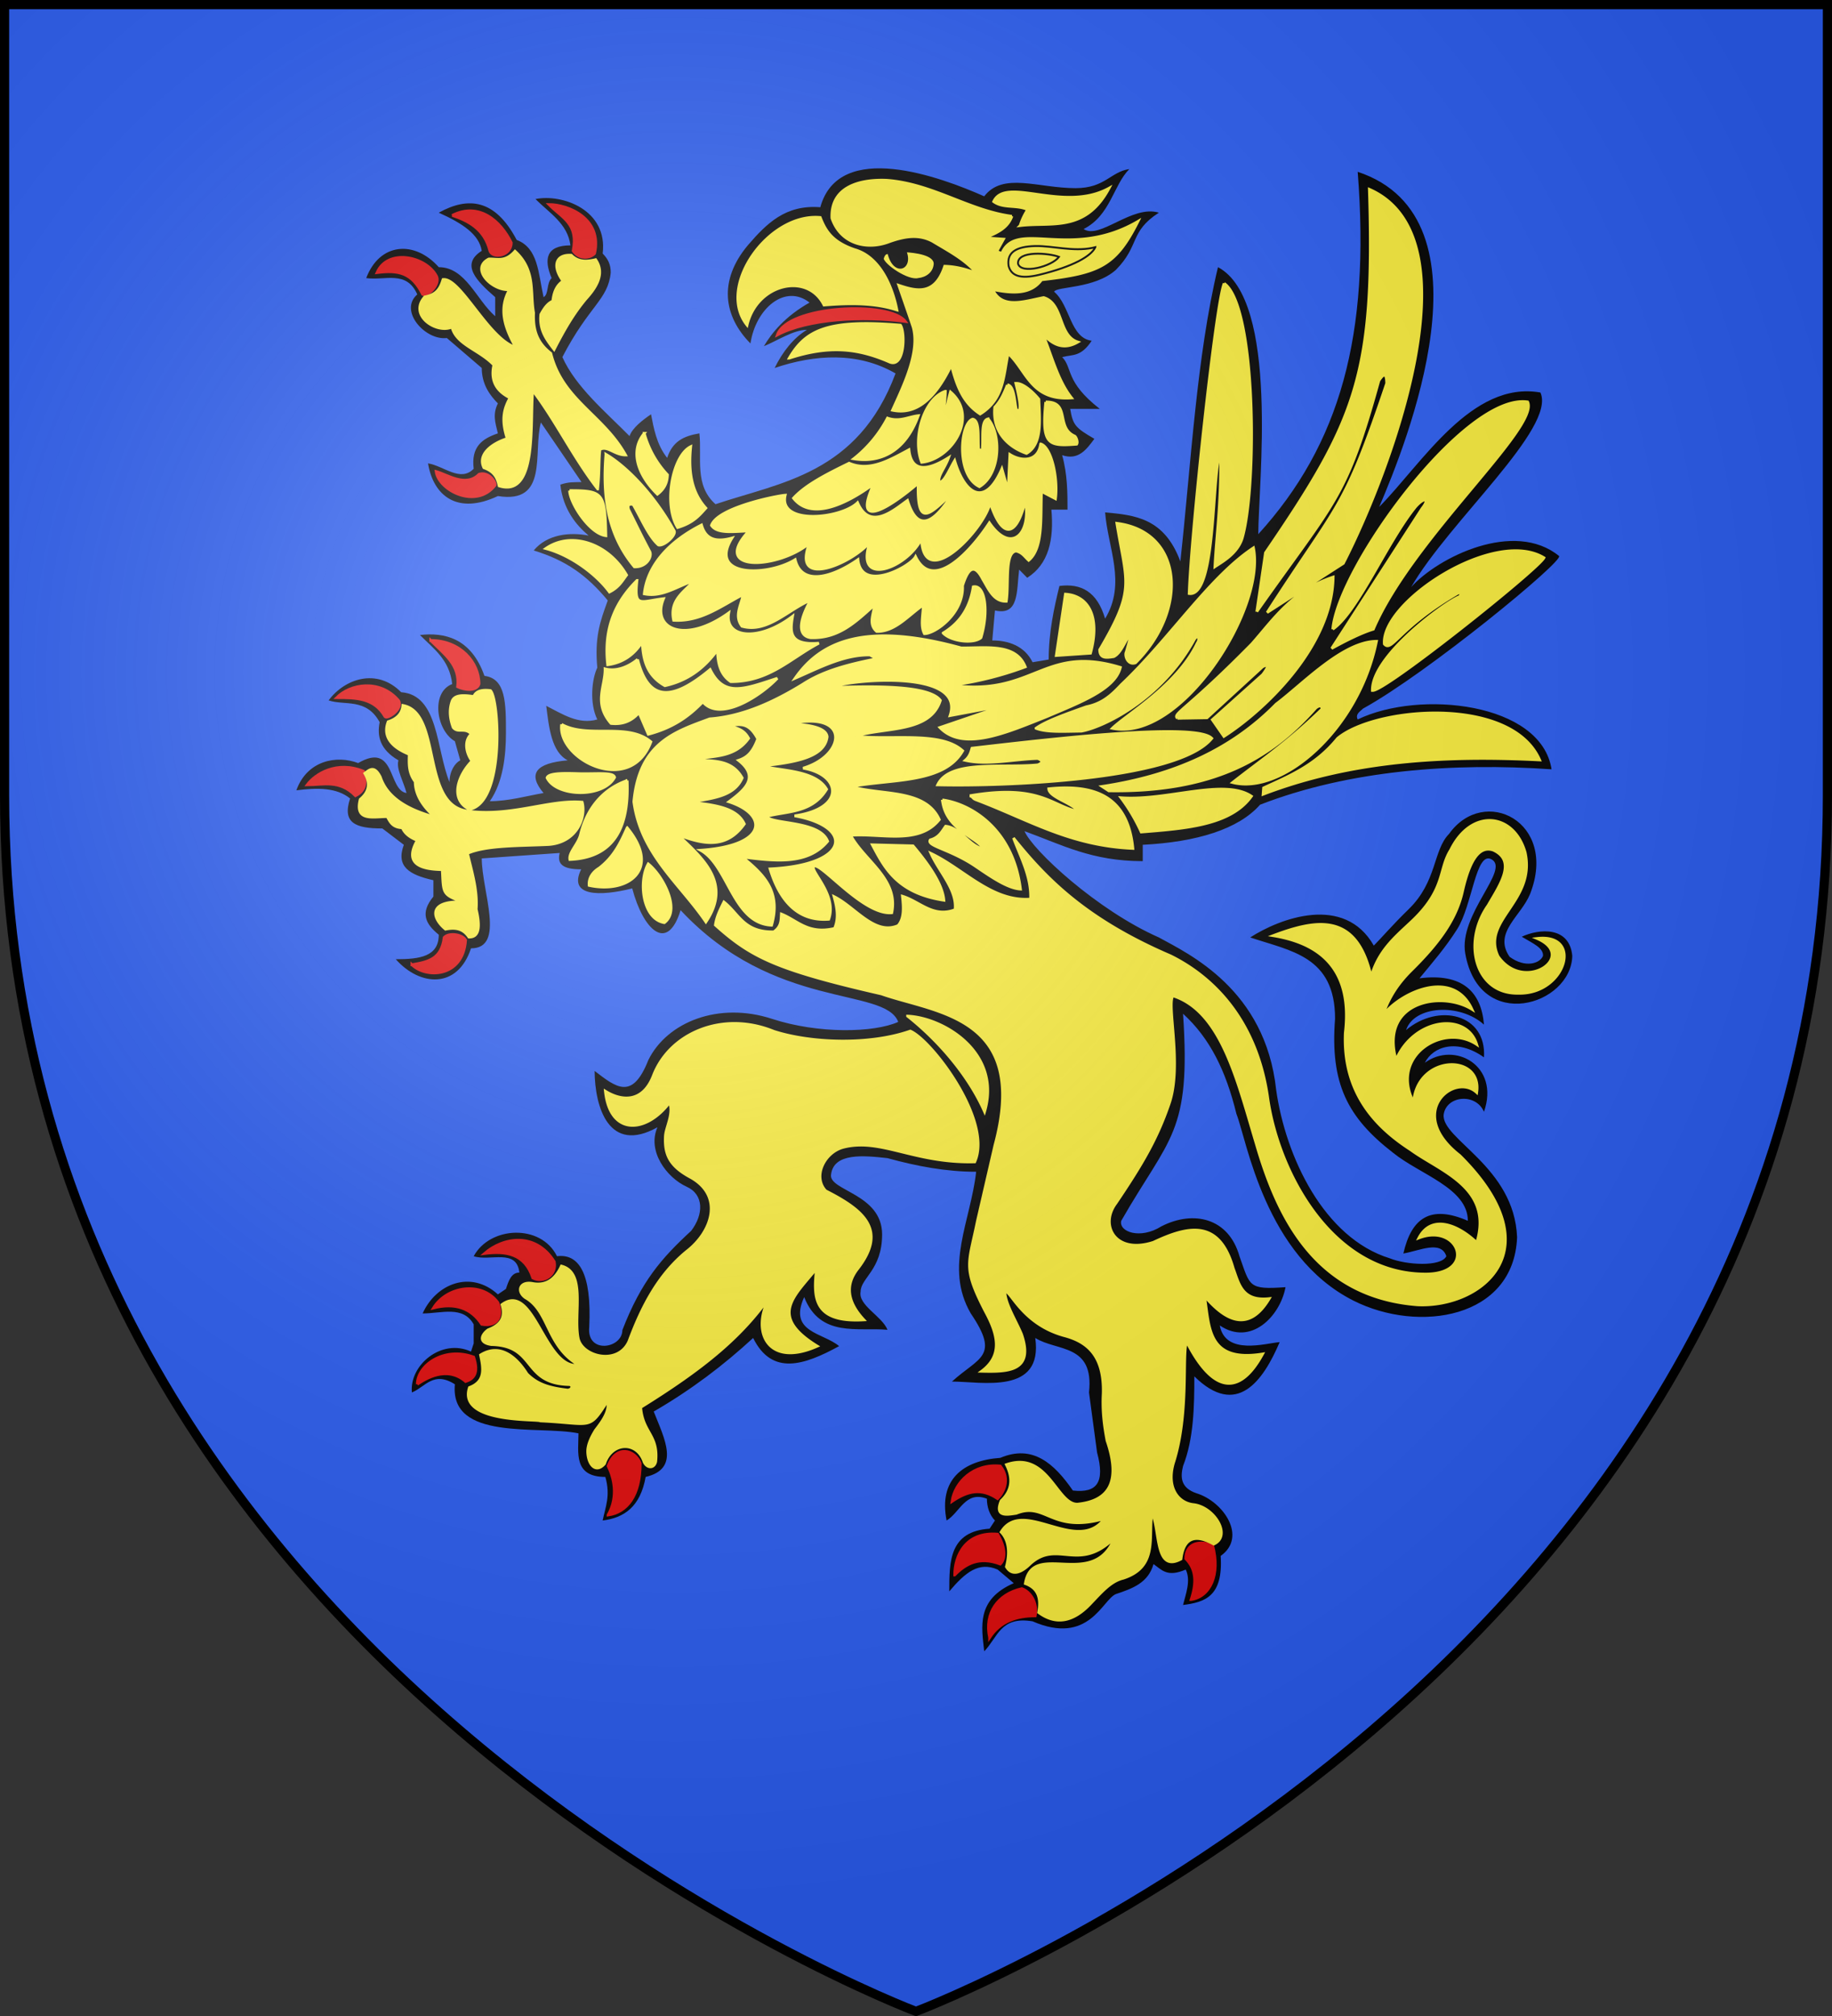
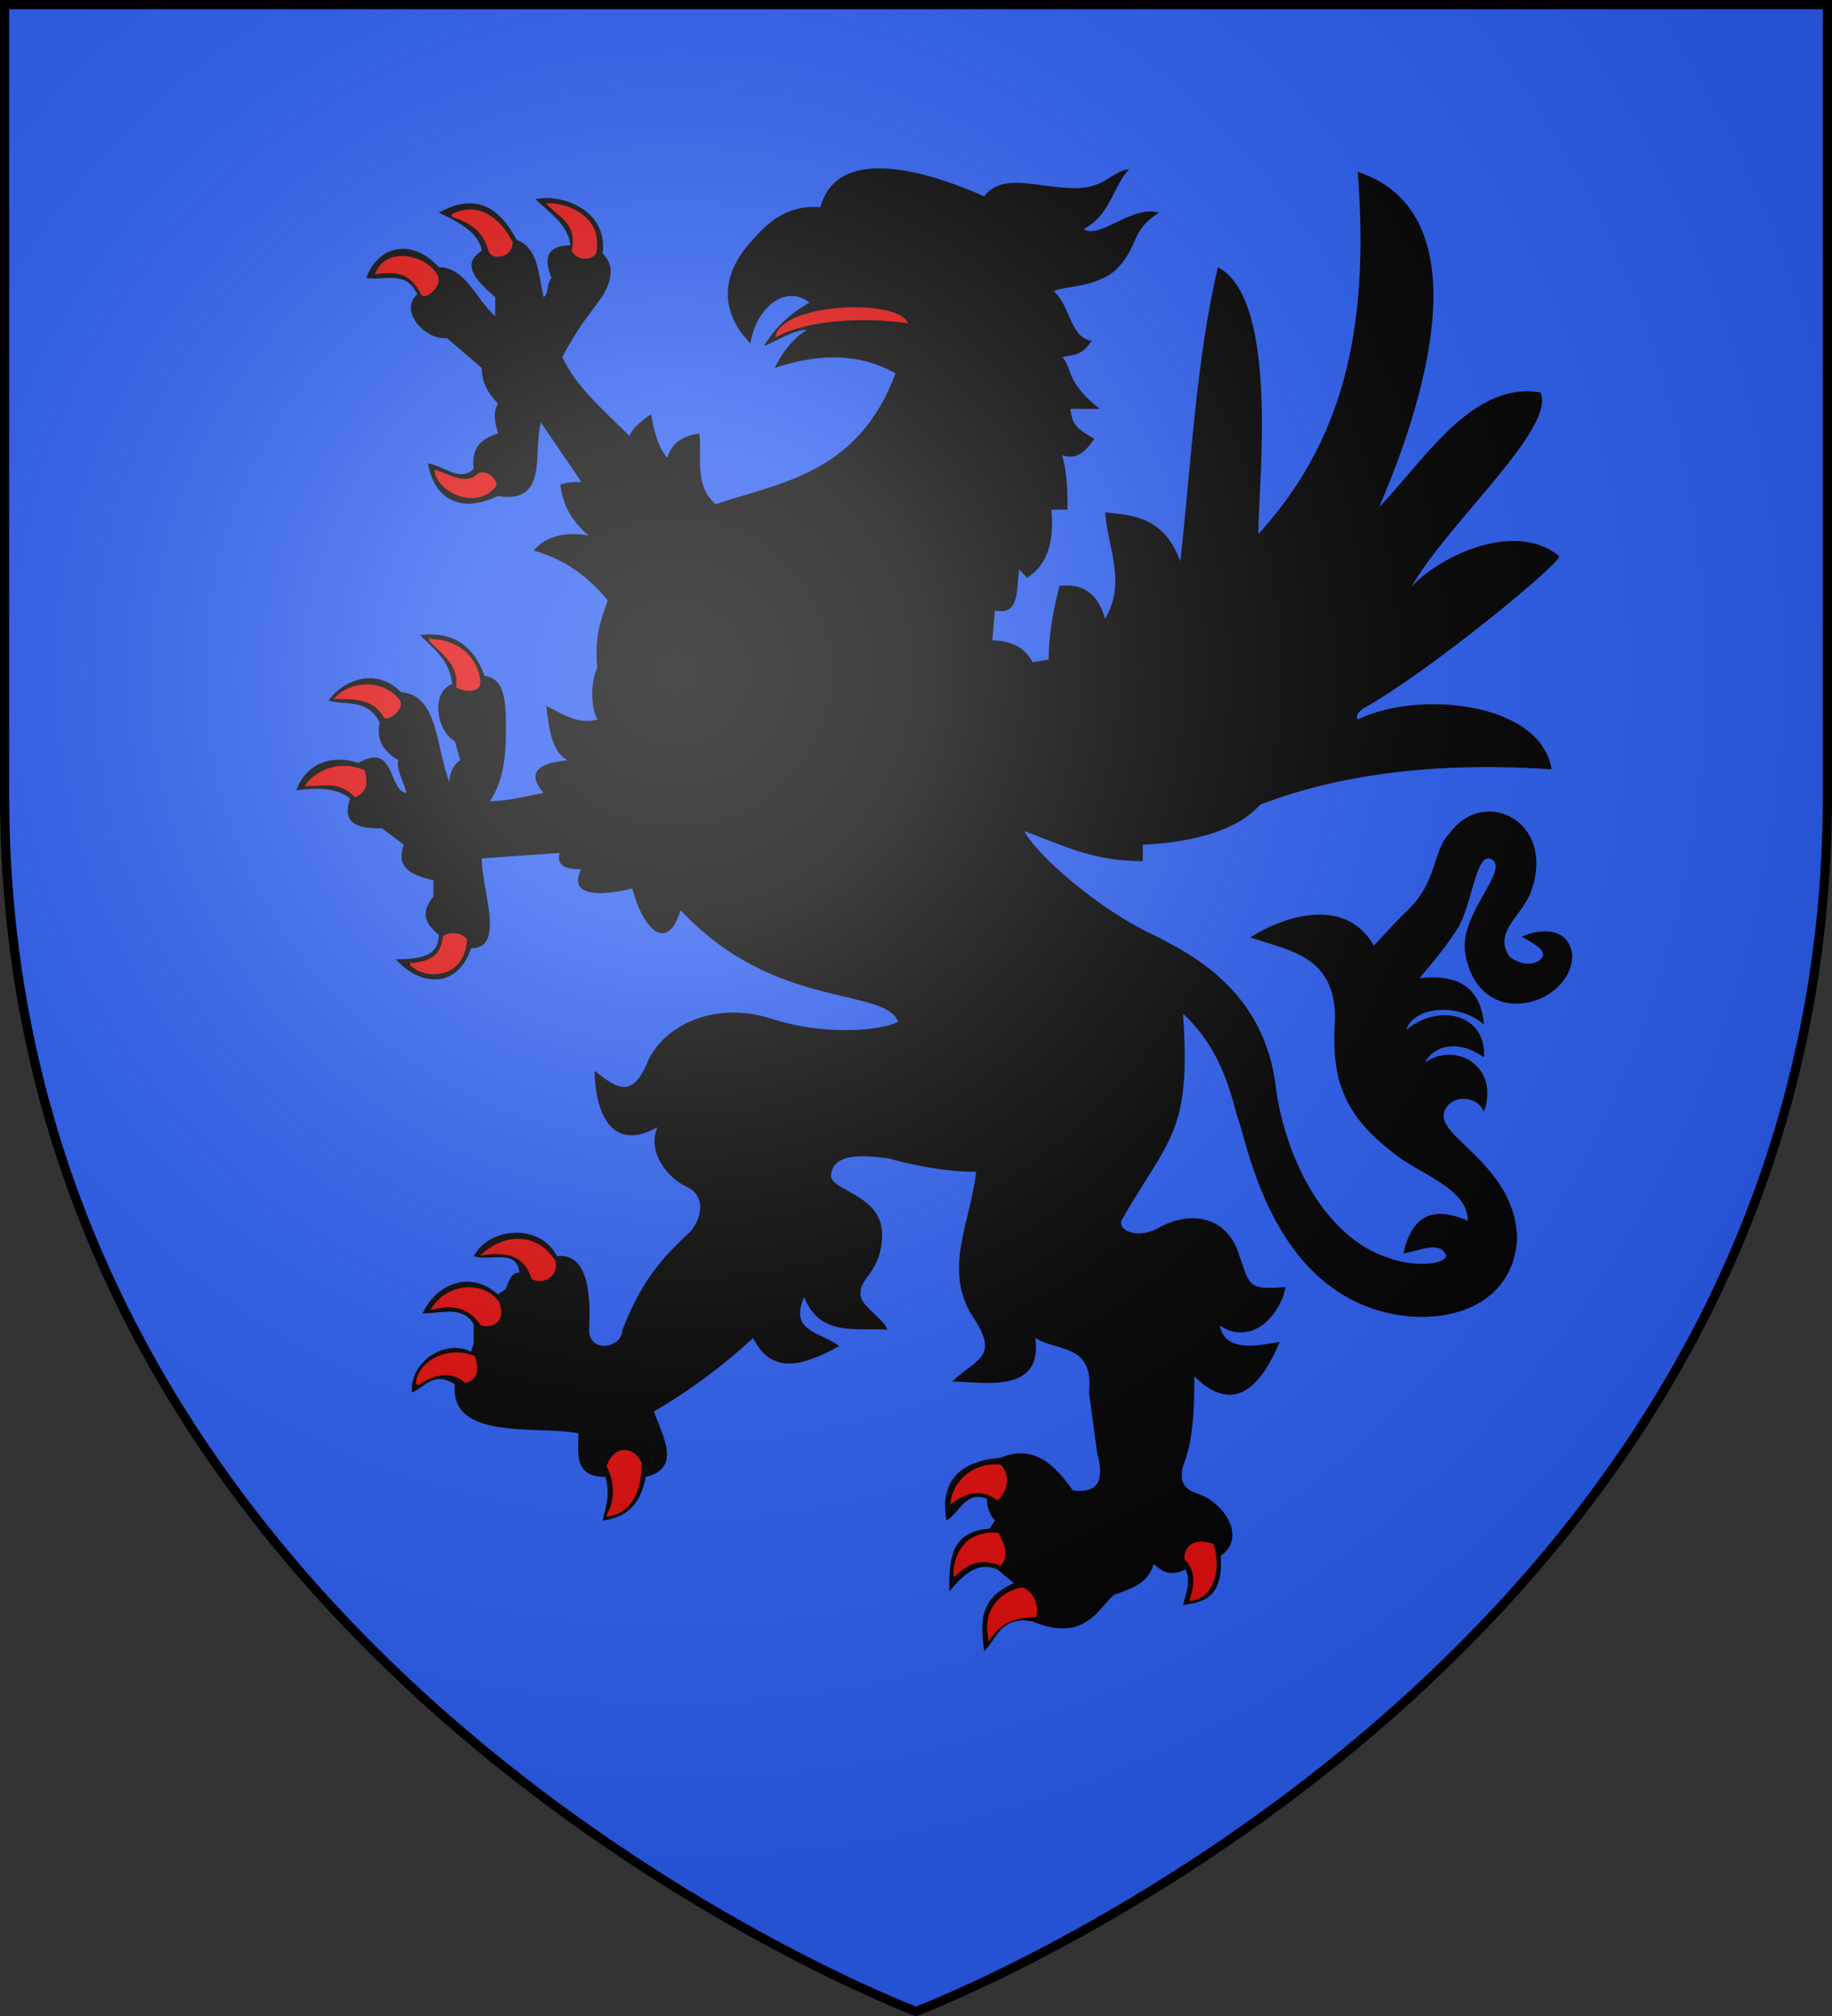
<svg xmlns="http://www.w3.org/2000/svg" xmlns:xlink="http://www.w3.org/1999/xlink" width="600" height="660" fill="#2b5df2" stroke="#000">
  <rect width="100%" height="100%" fill="#333333" stroke="none" />
  <radialGradient id="b" cx="221" cy="226" r="300" gradientTransform="translate(-77 -85)scale(1.35)" gradientUnits="userSpaceOnUse">
    <stop offset="0" stop-color="#fff" stop-opacity=".3" />
    <stop offset=".2" stop-color="#fff" stop-opacity=".25" />
    <stop offset=".6" stop-color="#666" stop-opacity=".13" />
    <stop offset="1" stop-opacity=".13" />
  </radialGradient>
  <path id="a" d="M300 658.5S1.5 546.1 1.5 260.3V1.5h597v258.8c0 285.8-298.5 398.2-298.5 398.2Z" />
  <g fill="#fcef3c">
    <path fill="#000" stroke="none" d="M460.5 337.228c10.56-8.92 26.4-5.352 25.52 8.92-8.8-6.244-16.72-3.568-19.36 1.784 9.68-7.136 24.64.892 19.36 16.056-2.64-6.244-12.32-5.352-13.2.892-.88 8.028 23.162 17.01 24.042 40.202-1.065 26.582-32.208 31.497-53.575 20.73-29.101-14.664-34.936-52.574-38.341-61.137-3.468-14.174-8.686-24.771-17.486-32.799 2.64 39.248-4.4 40.14-20.24 67.792-.88 3.568 6.16 6.244 13.2 1.784 10.56-5.352 22-2.676 25.52 9.812 3.52 9.812 2.763 11.025 15.083 10.133-1.795 9.616-11.422 19.392-21.542 12.524 1.865 9.972 15.118 5.807 19.624 5.468-5.456 12.809-14.089 24.86-27.949 11.203 0 9.812-.176 20.436-3.696 29.356-.88 3.568-.88 7.136 4.4 8.92 8.8 2.676 16.72 14.272 7.92 20.516.88 13.38-5.28 15.164-12.32 16.056.88-3.568 2.64-8.028.88-11.596-6.16 2.676-7.92 0-10.56-1.784-1.76 6.244-7.04 8.028-12.32 9.812-4.4 1.784-8.8 16.948-27.28 8.92-10.56-1.784-11.44 5.352-15.84 9.812-.88-8.028-2.64-16.948 9.68-22.3l-5.28-4.46c-6.16-2.676-10.56.892-15.84 7.136 0-9.812 0-19.624 13.2-20.516l1.76-2.676c-1.76-1.784-2.64-4.46-2.64-7.136-7.04-2.676-8.8 4.46-13.2 7.136-2.64-13.38 5.28-19.624 17.6-20.516 10.56-4.46 17.6 1.784 23.76 10.704 7.92.892 10.56-2.676 7.92-12.488l-2.64-19.624c1.76-16.056-10.56-13.38-17.6-17.84 2.64 18.732-17.6 14.272-27.28 14.272 8.8-8.028 15.84-8.028 6.16-22.3-8.8-15.164 0-30.328 1.76-46.384-9.68 0-19.36-1.784-29.04-4.46-7.92-.892-17.6-1.784-18.48 5.352-.88 5.352 16.72 6.244 16.72 19.624 0 11.596-7.04 14.272-7.04 18.732-.88 4.46 7.04 8.028 8.8 12.488-9.68-.892-22 2.676-27.28-10.704-5.28 11.596 6.16 11.596 11.44 16.056-11.44 6.244-22 9.812-28.16-2.676-9.68 8.92-20.24 16.948-32.56 24.084 3.52 8.92 8.8 18.732-2.64 21.408-1.76 9.812-7.04 13.38-14.08 14.272.88-4.46 2.64-8.028.88-14.272-10.56 0-8.8-8.028-8.8-14.272-13.2-2.676-42.24 2.676-40.48-16.056-7.04-4.46-9.68.892-14.08 2.676-.88-8.92 9.68-17.84 19.36-13.38l.88-2.676v-6.244c-3.52-6.244-10.56-3.568-16.72-3.568 4.4-9.812 15.84-14.272 24.64-6.244l2.64-1.784c.88-2.676 1.76-5.352 4.4-5.352-.88-8.028-9.68-3.568-14.96-5.352 5.28-9.812 22-10.704 27.28 0 7.04-.892 11.44 5.352 10.56 23.192-.88 8.92 10.833 7.091 10.85 1.008 6.178-15.994 12.848-23.585 22.528-32.505 4.11-5.352 4.233-11.863-1.434-14.432-6.6-2.988-13.05-11.703-9.6-19.481-15.929 8.884-20.505-6.583-20.584-18.438 7.04 5.352 12.32 9.812 17.6-3.568 6.16-12.488 23.074-19.205 40.56-13.47 15.118 4.942 33.36 4.55 41.28.982-4.4-11.596-40.48-3.568-71.28-36.572-4.4 14.272-12.32 6.244-15.84-7.136-10.56 2.676-21.12 2.676-16.72-6.244-6.16 0-7.92-1.784-7.04-5.352l-25.52 1.784c0 10.704 7.92 29.436-3.52 29.436-4.4 13.38-16.72 12.488-24.64 3.568 7.92 0 14.08-.892 14.08-8.028-4.4-3.568-6.16-7.136-1.76-12.488v-5.352c-7.92-1.784-12.32-4.46-9.68-11.596l-7.04-5.352c-8.8 0-13.2-1.784-10.56-9.812-4.4-3.568-10.56-3.568-17.6-2.676 3.52-9.812 13.2-11.596 20.24-8.92 12.32-7.136 9.68 8.92 15.84 9.812-.88-3.568-3.52-8.028-2.64-10.704-6.16-3.568-7.04-8.028-6.16-12.488-4.4-8.028-11.44-5.352-16.72-7.136 5.28-7.136 15.84-10.704 23.76-2.676 12.32.892 11.44 18.732 15.84 29.436 0-3.568 1.76-6.244 3.52-7.136l-1.76-6.244c-6.16-3.568-7.92-16.056-.88-18.732-.88-8.028-6.16-11.596-10.56-16.056 7.92-.892 16.72.892 21.12 13.38 7.04.892 7.04 8.92 7.04 18.732 0 7.136-.88 16.056-5.28 22.3 6.16 0 12.32-1.784 17.6-2.676q-7.92-9.366 7.92-10.704c-5.28-2.676-6.16-10.704-7.04-17.84 5.28 2.676 10.56 6.244 16.72 4.46-2.64-5.352-1.76-13.38 0-16.948-.88-9.812.792-14.87 3.432-22.006-6.855-8.268-13.728-13.174-24.253-16.368 4.4-5.352 11.898-6.065 17.979-4.88-4.101-3.424-8.378-8.651-9.258-16.68 2.904-.963 4.224-.74 6.926-.847l-13.306-19.499c-2.64 9.812 2.64 26.76-14.08 24.084-13.2 6.244-21.12 0-22.88-10.704 5.28.892 10.56 6.244 14.96 1.784-.88-7.136 2.64-9.812 7.92-11.596-.88-3.568-1.76-6.244 0-9.812-2.64-2.676-5.28-6.244-5.28-11.596l-11.44-9.812c-7.04.892-15.84-8.92-9.68-14.272-3.52-8.028-10.56-4.46-16.72-5.352 4.4-11.596 15.84-12.488 23.76-3.568 8.8 0 12.32 10.704 18.48 16.056V97.28c-6.16-5.352-11.44-10.704-4.4-15.164-.88-5.352-6.16-8.92-14.08-12.488 9.68-5.352 18.48-4.46 25.52 8.92 7.04 2.676 7.04 10.704 8.8 18.732 1.76-.892.88-4.46 2.64-6.244-2.64-6.244-1.76-10.704 6.16-10.704-.88-7.136-7.04-10.704-11.44-15.164 8.8-1.784 23.76 3.568 22 17.84 1.76 1.784 2.64 3.568 2.64 6.244-.88 8.92-7.04 10.704-15.84 27.652 4.4 9.812 14.08 17.84 22 25.868.88-2.676 4.4-5.352 7.04-7.136.88 4.46 1.76 9.812 5.28 14.272 1.76-5.352 5.28-7.136 10.56-8.028.88 8.028-1.76 16.948 5.28 23.192 21.12-7.136 46.64-9.812 58.96-42.816-12.32-7.136-26.4-6.244-39.6-1.784 2.64-5.352 6.16-9.812 10.56-12.488-4.4 0-9.68 3.568-14.08 5.352 2.64-4.46 7.04-9.812 14.96-14.272-7.92-6.244-17.6 1.784-19.36 13.38-8.8-8.92-10.56-20.516-.88-32.112 6.16-7.136 12.32-13.38 23.76-12.488 6.16-22.3 39.6-9.812 53.68-3.568 6.16-8.028 17.6-2.676 29.92-2.676 9.68 0 11.44-5.352 17.6-6.244-5.28 5.352-6.16 15.164-14.96 19.624 5.28 3.568 15.84-8.028 24.64-5.352-9.68 6.244-6.16 10.704-14.08 18.732-7.04 6.244-19.36 5.352-20.24 7.136 5.28 4.46 5.28 15.164 12.32 16.056-3.52 5.352-6.16 4.46-9.68 5.352 3.52 3.568.88 8.028 12.32 16.948h-9.68c.88 5.352 1.76 6.244 7.92 9.812-2.64 3.568-5.28 7.136-10.56 5.352 1.76 6.244 1.76 12.488 1.76 17.84h-5.28c.88 9.812-.88 17.84-7.92 22.3l-2.64-2.676c-.88 7.136 0 15.164-7.92 13.38l-.88 9.812c5.28 0 10.56 1.784 13.2 7.136l5.28-.892c0-8.92 1.76-16.948 3.52-24.084 7.04-.892 12.32 1.784 14.96 10.704 7.04-11.596.88-23.192 0-34.788 9.68.892 19.36 1.784 24.64 16.056 3.52-32.112 5.28-66.9 12.32-96.336 20.24 10.704 13.2 71.36 13.2 87.416 26.752-29.41 36.758-65.054 32.56-118.636 45.76 15.164 15.84 89.2 7.04 109.716 14.08-14.272 30.272-41.424 52.8-37.464 5.28 11.596-30.008 42.299-42.328 63.707 8.8-9.812 33.757-22.122 48.426-10.187 1.804 1.463-43.058 38.356-64.178 49.952-.88.892-2.64 1.784-1.76 3.568 20.24-9.812 60.104-5.548 63.492 16.315-32.129-2.221-66.282.267-95.48 11.596-7.04 8.028-20.812 12.229-38.412 13.121v5.352c-16.72 0-26.4-5.352-38.72-9.812 2.64 6.244 23.76 25.868 44 34.788 9.68 5.352 34.9 16.921 38.42 49.925 3.098 21.881 15.612 48.454 37.216 55.126 5.412 2.176 16.764 2.881 18.524-.687-1.76-5.352-8.8-1.784-14.08-.892 2.64-11.596 8.8-16.056 21.12-10.704 0-10.704-15.708-15.146-24.508-22.282-14.96-11.596-20.627-22.675-18.982-43.895 0-20.516-14.59-22.131-27.79-26.591 9.68-6.244 30.8-14.272 40.48 2.676 2.64-2.676 6.222-6.868 11.37-11.873 9.416-9.134 7.99-19.347 13.27-24.699 11.44-16.056 35.78-4.005 26.55 19.633-2.93 7.296-12.18 12.693-6.724 20.596 5.14 3.8 9.997 2.177 10.948-.303.15-2.587-3.072-3.952-6.961-6.262 5.711-2.676 15.637-3.479 16.544 6.253-.352 16.243-30.387 25.377-35.042-.705-2.297-12.898 14.916-27.616 8.527-30.925-5.104-2.632-6.177 15.012-11.202 22.933-3.837 6.048-7.92 10.704-12.32 16.056 14.08-1.784 20.24 4.46 21.12 15.164-7.92-7.136-22.88-6.244-25.52 1.784" />
-     <path d="M282.5 73.8c2 8.3 8.8 5.8 6-.8 3.6.2 11.4 1 11.2 4.9-.3 3.5-3.3 5.3-6.2 5.6-4 1-13.1-5.2-13.4-7.6.7-2.9 2.4-2.1 2.4-2.1Z" transform="matrix(.88 0 0 .892 42.5 17)" />
    <path fill="#e20909" stroke="#e20909" d="M240.998 103.862c11.51-5.988 31.829-6.99 47.679-4.935-5.869-7.727-43.859-5.901-47.679 4.935ZM395 568c2-6 2-11-2-15 0-5 4-7 10-5 3 11-1 19-8 20ZM165 73c2 3 6 3 8 1 3-13-10-18-17-18 5 5 11 7 9 17Zm-45-13c10-5 18 2 22 10 0 5-7 6-8 3-2-8-8-11-14-13Zm-6 22c2 3-3 8-5 7-4-8-9-9-17-8 4-9 18-6 22 1Zm0 72c4 1 11 6 16 1 3-1 6 2 6 4-7 9-21 2-22-5Zm-2 62c11 0 18 8 18 16-1 3-6 2-8 1 1-8-5-12-10-17Zm-35 21c7 0 14 0 18 7 1 1 7-3 5-6-7-8-18-6-23-1Zm-11 32c6 0 12-2 18 4 4-2 4-5 3-9-10-4-18 1-21 5Zm39 66c6-1 11-2 12-10 2-2 7-1 8 1-1 14-15 14-20 9Zm27 106c8-1 15 0 18 9 4 2 9-1 8-6-7-11-19-9-26-3Zm-19 20q12-3 18 6c6 1 8-3 6-8-6-8-19-6-24 2Zm-6 28c3-2 11-7 18-1 3-1 5-3 3-9-11-4-21 3-21 10Zm71 48c4-7 2-14 0-18 3-8 10-6 12-1 0 12-5 18-12 19Zm128-5c1-7 8-14 18-13 4 5 1 10-1 12-6-4-11-3-17 1Zm1 27c0-7 4-16 16-15 3 5 3 9 1 11-8-3-13 0-17 4Zm13 23c4-6 10-8 17-8 1-5-2-9-5-10-9 2-14 9-12 18Z" transform="matrix(.88 0 0 .892 42.5 17)" />
-     <path stroke="#fcef3c" d="M285.527 94.717c-2-9.93-7.027-19.717-15.747-22.137-8.51-2.87-10.9-7.06-12.8-11.82-19.17-1.76-38.797 25.348-27.237 39.518 3.61-15.19 22.447-19.618 28.627-7.368 10.242-.842 19.281-.737 27.13 1.8zM245.43 112.39c14.643-4.699 25.34-3.752 37.3 1.4 5.67 2.44 5.938-10.869 4.101-13.508-27.457-2.316-35.414 2.04-41.401 12.108Zm0 0c14.643-4.699 25.34-3.752 37.3 1.4 5.67 2.44 5.938-10.869 4.101-13.508-27.457-2.316-35.414 2.04-41.401 12.108m85.93-48.64C343 62.34 355.6 66.4 364.48 50c-16.97 9.23-38.48-4.62-42.97 4.93 3.65 2.6 8.49 1.07 12.66 2.94a23.5 23.5 0 0 0-2.81 5.88ZM250.6 232c-11.14 6.76-22.6 11.87-34.79 12.78-12.85 4.72-26.19 8.7-28.22 30.41 2.63 19.34 17.09 30.01 26.83 44.13 9.79-14.32-1.28-23.37-10.42-32 9.36 3.53 18 5.38 24.74-3.98-2.9-6.1-11.5-7.02-20.08-7.95 7.64-1.5 16.19-1.88 19.28-8.94-4.17-7.27-11.63-5.96-18.29-6.76 7.26-1.48 15.35-.4 20.67-7.76-1.97-3.63-4.7-3.53-7.15-4.77 3.93-.28 7.12-1.4 10.54 4.97-2 5.23-4.13 6.87-7.16 7.87 7.9 6.13 2.55 10.7-3.58 15.2 14.49 4.6 14.88 16.05-10.54 17.8 10.34 5.57 12.07 26.9 26.44 27.52 3.66-12.56-3.1-18.76-10.93-25.05 12.06 1.46 24.33 3.1 31.8-5.77-2.95-7.7-21.23-6.13-22.74-9.14 7.64-1.99 16.89-1.12 22.35-9.94-4.35-7.5-19.1-6.68-23.66-8.62 11.86-1.27 22.94-3.07 23.86-10.66-.4-3.68-8.11-4.5-13.92-4.77 22.89-5 20.79 11.67 4.97 16.3 14.15 2.37 16 14.8-3.18 17.5 22.28 3.98 20.79 18.02-9.14 19.47 3.52 11.44 10.2 19.37 21.86 18.49 3.25-9.05-7.16-17.73-5.56-19.48 2.65-1.58 18.42 18.08 29.02 17.1 2.63-12.38-10.11-19-15.3-28.43 11.46-.87 25.33 3.67 33-5.77-5.3-11.44-21.42-8.75-32.8-12.12 15.2-2.86 34.5-1.07 41.5-13.12-8.22-7.39-26.6-3.72-40.12-5.37 11.44-3.44 27.96-1.15 31.81-13.14-4.39-5.83-26.69-5.16-40.35-4.75 2.65-2.33 50.1-7.71 43.93 10.34l20.47-3.78-24.25 8.15c8.68 8.88 24.4 2.04 39.76-3.98 12.14-5.13 25.5-9.98 27.43-18.09-28.68-8.6-32.1 10.79-63.01 6.56a128 128 0 0 0 27.63-6.76c-3.49-8.69-14.31-6.89-23.86-6.95-35.86-9.74-52.32-2.36-61.82 11.13 9.14-3.91 18.18-8.68 27.83-8.55l2.55 1.4c-9.89 1.94-19.57 4.25-27.4 9.28Zm40.92 59.38c4.29 5.06 10.95 13.31 11.48 19.97-17.56-2.6-22.25-12.2-26.66-20.35zm21.1-18.38c1.38.47.95.96 2.33 1.48 19.55 7.26 34.9 16.86 58.39 17.86-1.9-19.5-14.58-23.6-31.34-21.9.14 3.13 9 5.25 11 8.31-9.79-1.9-14.17-10.21-40.39-5.75zm-10.2 1.52c10.42 1.4 26.29 10.43 29.08 32.74-4.76-.26-11.01-4.54-16.71-8.36-9.44-6.31-18.43-7.46-16.88-9.7 3.38-.9 4.35-3.2 5.74-5.03 5.6.57 9.07 7.58 14.17 8.34-2.86-4.58-14.18-7-15.4-18zm-1.76-5.52c23.97.6 89.34-1.6 102.05-17.06-5.71-6.06-60.31.3-89.27 3.6-.44 1.46-.8 3-2.52 4.46 8.22 1.88 18-.43 27-.68 1.94.78 2.04 1.56 0 2.34-13.42 1.28-32.8-1.95-37.26 7.34Zm68.21 4.72a67.5 67.5 0 0 1 7.56 12.6c16.57-1.32 33.32-2.48 41.03-13.14-10.14-6.74-31.46 1.82-48.59.54Zm52.91-1.26C455 259.9 490 258.14 524.73 259.86c-10.53-23.75-61.2-19.52-75.23-7.92-8.2 9.95-17.94 13.8-27.54 18.18zm-59.93-2.88c26.39-3.96 48-13.33 64.8-30.23 9.95-7.35 24.77-22.97 37.35-23.04-6.67 32.58-35.2 56.53-53.56 51.83 10.7-8.33 19.99-14.3 33.3-27-.22-1.5-1.16-1.23-2.34-.35-16.53 18.43-37.75 31-77.03 30.41zm28.08-25.01 10.98-.18 20.7-18.72q3.585-1.8 0 2.88l-18.72 16.55 4.31 6.13c14.15-8.91 40.3-32.42 40.68-58.5-15.17 4.9-22.32 15.63-30.24 24.48-24.35 24.42-29.72 25.65-27.71 27.36Zm-52.65 3.67c4 1.57 10.72 1.1 16.87 1.06 8.15-1.44 29.82-11.55 42.1-33.75 1.29-1.9 2.22-.27 1.01 1.45-7.42 15.4-26.3 26.13-31.58 31.24 25.52 5.23 57.2-43.83 52.53-66.24-16.37 10.64-31.25 33.47-49.21 50.22-3.31 3.45-6.74 6.89-13 8.11-7.48 2.64-15.06 5.27-18.72 7.9zm125.18-13.9c3.81 1.1 61.72-44.43 63.87-48.68-18.44-11.15-60.7 16.16-59.43 31.64 2.81 3.25 5.37-5.98 27.37-18.63 1.6-.46 1.45-.01.68 1.19-5.45 2.06-32.76 21.73-32.5 34.48zm-14.75-22.46c2.06-23.04 49.29-86.88 72.55-83.43 4.53 9.4-42.93 49.98-57.44 83.43-4.32 1.28-10.12 4.12-15.51 7.06l33.65-51.4c2.97-3.68.92-4.33-2.42-.6C468 179.71 457 205.6 447.71 211.88Zm-28.27-6.45 3.22-21.6c33.79-48.84 40.84-65.25 38.67-133.42 40.93 17.78 7.48 104.31-9.67 137.3l-28.36 18.04c26.68-40.88 28.39-36.9 44.48-84.11-.05-4.35-1.33-3.33-2.9-.97-12.28 43.67-15.99 43.5-45.44 84.76ZM407.31 84.96c11.893 8.1 12.32 74.291 6.74 93.421-1.74 5.67-7.22 8.619-10.2 10.569.6-11.95 2.33-22.6 2.14-41.64-3.49 5.64-1.3 52.9-11.72 51.48.72-21.95 10.005-107.395 13.04-113.83ZM367.35 173c3.65 22.18 7.1 23.86-6.38 46.4.03 3.42 2.72 2.92 5.25 2.54 3.1-1.5 4.36-6.8 6.51-8.25l-1.86 6.52c-.73 1.36.59 5.04 3.46 3.99 19.67-19.27 17.9-48.1-6.98-51.2Zm-22.54 48.53 3.4-22.53c8.54.55 13.08 8.2 9.36 21.68zm-42.1-8.25c6.98-4.16 10.09-10.1 11.2-16.97 4.5-.9 5.83 9.07 2.89 18.67-2.66 2.33-11.04 1.45-14.09-1.7Zm-13.23 140.6c11.67 9.1 22.81 21.96 28.66 35.12 6.53-21.83-15.4-34.57-28.66-35.13zm51.41-225.41c-1.58 15.85.93 16.31 11.52 15.51.56-.76-.18-2.64-.72-2.98-7.27-3.14-1.42-12.68-10.8-12.53Zm-14.28-6.22c3.05-.05 2.67 9.1 3.68 9.52l.12-.23c1.2.46 1.4-1.66-.65-9.9 2.86-.18 6.8 3.63 8.6 5.83.22 7.33 1.44 16.42-4.61 19.89-5.38-1.81-12.87-6.78-11.83-16.97 2.28-2.39 3.41-5 4.69-8.14Zm-7.14 12.44c5.1 5.96 4.45 20.31-3.23 24.88-8.85-4.13-7.24-23.38-2.53-24.8 2.8.54 1.82 7.16 2.23 11.2l1.3.31c.55-4.16-.69-11.07 2.23-11.6zm-15.93-10.14c-8.06 2.68-12.33 17.24-8.82 26.07 11.18-1.13 21.45-16.73 10.72-25.83-1 3.44-1.3 6.21-2.27 7.15-.3-1.5.3-3.2.38-7.39zm-34.12 24.77A46.6 46.6 0 0 0 282 134.38c4.43 1.56 7.88-.5 11.48-.88-4.96 13.5-14.48 17.41-24.06 15.82Zm247.776 196.182c17.258.115 23.861-22.111 6.555-20.125 15.334 6.505-4.751 20.333-14.491 6.573-6.377-13.388 14.1-20.1 10.07-38.16-4.22-14.59-20.04-16.34-27.73-.89-4.67 7.3-1.67 14.63-15.2 26.86-5.81 5.38-11.63 10.2-14.4 19.6-5.37-23.71-20.33-21-36.48-15.01 14.48 2.35 29.96 9.83 26.86 35.65-.9 20.37 9.36 33.44 24.38 42.96 10.9 7.86 30.76 13.88 24.55 34.04-6.9-6.55-16.88-10.56-21.55-1.7 14.82-5.6 21.7 12.92 3 13.24-34.76.38-55.06-36.54-59.18-64.3-3.79-27.24-18.76-43.94-36.22-52.47-31.14-13.21-46-27.91-58.47-43.28 2.75 7.3 6.68 14.26 6.36 22.43-14.45 1.08-24.78-11.04-37.1-16.78 3.07 6.86 9.8 13.36 9 20.67-8.15 3.11-13.15-3.04-19.6-4.95.44 4.08.74 8.09-1.6 10.78-8.75 3.76-15.95-6.8-23.84-10.64 1.07 3.93 1.89 7.81.17 11.7-9.9 2.27-13.71-2.9-19.78-5.3-.16 2.3.05 4.6-2.83 6.54-11.16.22-12.87-6.55-18.55-10.96-1.34 2.69-2.75 5.34-3.18 8.48 13.24 11.73 22.53 16.4 61.83 25.27 20.23 7.03 55.17 8.05 42.23 55.47l-6.54 27.91c-3.25 15.84-5.58 16.84 3 33.21 4.54 8.24 6.65 16.01-1.46 21.91 10.11.26 19.6-.02 14.9-13.6-2.21-5.24-6.07-11.14-6.2-15.63 1.92-1 6.18 11.88 22.1 16.16 8.5 2.21 14.86 7.28 14.48 21.2-.37 6.33.38 11.91 1.41 17.31 5.31 15.29.63 22.15-10.95 23.32-7.75.28-11.02-19.79-26.5-14.49 2.76 5.4 1.87 9.74-1.95 13.25-2.35 5.77 1.55 5.25 5.66 4.6C341 532 343 543.88 362.8 538.29c-10.18 13.6-30.5-8.06-38.52 4.95 2.71 2.76 3.45 7.15 1.96 12.73 2.15 3.6 5.68 2.03 8.75-.97 10.31-9.37 18 3.49 31.52-9.64-7.9 19.55-30.55.55-33.22 16.78 5.21 1.86 5.83 5.86 4.95 10.6 6.54 4.76 13.07 3.48 19.61-3.53 3.69-3.78 7.25-7.95 11.84-9.01 13.19-4.2 9.27-15.2 10.77-24.03 3.12 6.5.98 22.16 10.78 16.96 1.05-8.13 5.5-9.14 12.19-5.48 6.75-2.98.32-13.51-7.44-14.48-5.7-.54-10.22-6.04-7.58-15.2 5.98-18.2 3.13-40.7 4.95-44.52 9.53 18.34 19.4 20.46 28.27 4.42-20.8 3.31-19.75-10.04-21.64-21.2 7.2 8.25 16.1 14.12 24.11.88-10.28 1.13-11.3-5.55-13.43-11.13-5.24-18.3-17-15.42-29.68-9.54-14.35 4.58-20.06-6.29-14-14.3 10-14.59 15.42-23.82 19.85-36.58 4.91-14.03-1.02-36.48 1.4-39.57 18.04 5.72 23.95 31.16 31.09 54.57 7.62 25.72 21.36 55.96 60.07 58.85 23.77 1 51.02-20.2 15.54-54.85-20.37-15.63-2-30.74 6.36-23.07 2.25-14.45-22.13-14-23.5 3.55-8.97-17.05 11.1-29.37 23.5-21.2-3.72-12.08-23.4-9.7-30.03 5.65-6.06-21.7 17.11-25.41 28.27-18.55-7.19-15.45-27.07-5.98-33.4 2.47 1.52-3.6 3.38-9.44 10.56-16.54 10.04-9.75 16.89-18.56 19.29-29.15 2.71-11.84 6.36-16.9 11.45-15.22 8.8 3.98 2.53 12.7-1.9 20.29-9.774 13.656-4.7 32.95 11.66 32.25zM339 143.88c-1 6.86-7.46 6.37-11.46 3.84L326.9 161l-2.32-8.01c-6.35 14.51-13.92 9.23-17.57-3.01-2 3.27-4.12 8.52-5.8 7.79-.5-2.3 2.15-4.98 3.55-8.88-7.89 4.92-13.88 5.5-14.76-2.89-7.31 3.85-14.6 8.16-22.27 4.94-8.09 3.91-16.11 7.85-20.72 12.84 6.39 8.03 18.84 2.78 29.87-5.2-8.53 18.3 7.33 7.55 16.54-.27-.46 16.97 4.35 11.34 13.25 3.15-5.31 8.31-12.7 17.54-17.22 3.14-4.69 3.24-13.92 11.55-18.58.82-6.14 5.97-29.56 8.34-26.92-2.73-3.06.2-25.13 4.5-27.47 11.07 2.13 3.2 8.32 2.24 13.94 2.05-14.7 15.6 11.34 13.85 22.55 4.5-6.96 17.53 16.79 6.9 22.55-.54-6.1 17.16 13.85 9.75 19.13-1.1.8 20.33 23.79-3.96 25.55-13.25 4.38 13.28 9.7 13.14 13.12-.68 2.22 12.2-5.31 19.7-13.4 8.06-6.32 9.62-20.8 26-27.46 12.44-1.94 3.67-20.16 13.4-21.45 1.09-9.15 6.3-20.87 10.04-23.37 0-10.06 6.17-32.63 6.67-23.5-7.93-5.3 1.43-9.68 1.04-11.35-4.78-11.8 5.87-20.17 14.64-21.31 25.28 6.74 1.37 12.35-2.91 18.44-4.78-3.25 3.88-9.19 6.88-7.51 14.48 10.2.6 17.6-5.25 25.82-9.43-.6 3.83-3.4 7.75-.4 11.62 9.43 2.63 17.08-6.05 25.55-9.57-3.56 6.25-5.54 12.9 0 13.78 10.3.36 16.5-5.53 23.78-12-.27 3.31-2.4 7 .82 9.7 6.86.14 11.71-5.88 17.35-9.7-.06 3.59-1.16 7.59.41 10.52 3.83.05 14.67-7.24 14.21-17.63 1.91-5.89 4.16-8.77 7.52-2.32 2.27 3.7 4.04 8.18 8.75 8.06 1.03-6.35-.72-17.96 3.68-18.44 2.37.6 3.11 2.05 4.65 3.41 5.46-4.48 4.39-15.66 4.78-25.28l5.2 2.68c1.01-7.62-1.54-19-5.52-20.13zm-161.8 3.8c7.28 4.19 17.64 14.28 25.37 28 1.06 1.62-3.88 5.9-5.83 5.27-3.52-3-6.32-9.58-9.4-14.85-1.62-.35-2.2.25-1.68 1.88 2.56 5.02 4.44 9.02 7.89 15.41.91 1.97-1.3 5.78-5.75 5.6-10.33-12.18-11.8-26.63-10.6-41.3zm31.57-2.81c-.87 8.57.03 16.47 5.64 22.55-2.44 2.68-4.68 5.43-10.53 7.14-5.33-8.61-1.88-26.44 4.89-29.69Zm-17.29-4.88a36.1 36.1 0 0 0 8.65 15.22c-.13 3.56-1.7 5.56-3.76 7.13-7.58-7.34-10.2-16.06-4.89-22.35ZM163.68 161c.13 4.64 7.45 15.83 13.52 16.56-.33-15.7-.96-16.56-13.53-16.56zm-8.84 21.26c9.5 2.5 18.93 9.6 23.68 15.97 3.48-1.7 4.71-4.02 6.39-6.23-6.8-11.64-20.57-16.25-30.07-9.74ZM192.96 298c5.55 4.4 12.23 16.98 6 21.58-8.23-1.35-9.63-15.34-6-21.58Zm-7.84-13.26c-2.48 5.5-4.9 10.59-10.4 14.79-2.38 1.42-4.02 3.63-3.76 6.38 14.44 3.09 27.04-5.75 14.16-21.17Zm0-17.34c.77 17-4.74 28.31-21.33 29-.5-2.6 3.13-5.66 3.97-9.17 1.86-7.72 6.86-16.23 17.37-19.83zm-29.83-1c.6-1.9 7.07-1.66 12.5-1.5 6.58.1 12.21-.6 12.67 1.34-4.27 7.73-21.74 7.2-25.17.16Zm5.43-19.6c9.88 5.34 24.48-.85 33.24 6.41-7.72 20.26-34.96 6.33-33.24-6.42zm79.07 207.73c-9.47 12.82-3.84 29.24 16.09 20.47-18.25-11.07-8.65-18.21-.32-28.44-1.03 10.08-1.65 19.93 17.68 18.8-6.25-6.6-6.93-12.74-2.55-18.48C282.36 432.28 272.93 425 259 418c-5-5.31-.39-14.32 6.75-16.03 13.86-3.4 26.25 5.97 48.73 5.41 6.88-15.14-16.212-44.787-23.992-48.017-15.374 5.313-37.179 4.436-50.825.093-18.955-7.648-38.665.574-44.783 16.234-4.024 10.299-12.05 9.31-17.88 5.74 1.73 16.47 15.19 15.56 23.93 4.14 1.53 4.43-1.44 9.06-1.6 12.43-.33 6.64 1.5 10.92 9.57 15.15 12.2 6.85 7.85 19.85-1.6 27.04-10.69 8.64-16.74 20.37-21.5 32.97-4.08 9.2-17.8 5.65-18.95-1.28-1.69-9.1 3.01-23.95-6.21-26.27-2.5 5.39-6.22 7.25-10.83 6.37-4.82-.8-5.81 3.02-2.55 5.25 9 5.04 7.74 17.77 19.9 24.77-12.88 1.83-16.63-31-28.66-22.22 1.2 3.8.47 7.13-5.1 9.22-1.86 1.24-4.4 4.57 1.12 5.43 16.88.32 11.4 14.22 28.92 14.68 1.53.04 1.46 1.8-.44 2.02-6.83-.82-11.2-2.02-15.16-5.95-3.55-5.6-9.68-11.6-17.3-6.93 1.03 4.87 1.96 9.69-4.14 11.95-4.4 13.17 25.396 11.458 26.43 12.26 19.507.888 17.8 3.7 25-7.32.8 3.56-1.68 7.12-4.49 10.68-1.34 2.18-2.94 5.11-2.92 7.84.05 4.6 2.92 8.31 6.29 4.49 2.65-7.99 12.08-8.45 14.7-.62 1.09 2.3 3.72 2.47 4.35-.13 1.06-9.83-4.84-10.55-5.6-19.93 22.74-13.94 38.3-25.94 49.63-42.94ZM189 222.95c-3.52 2.84-8 4.56-12.12 3.47.12 6.43-4.37 12.58 2.23 20.05 3.75.39 7.3-.47 10.4-3.96l3.46 7.92c9.48-2.43 15.41-6.85 20.3-11.88 6.61 7.65 21.9-2.55 27.73-8.67-12.54 4.04-19.83 7.06-25-3.22-13.6 11.14-22.78 12.47-27-3.71Zm-.24-28.97c-7.58 7.47-12.51 16.9-10.9 30.95 5.66-.76 9.87-3.7 12.88-8.42.26 6.37 1.6 12.34 8.42 16.1 8.67-1.87 14.84-6.65 19.56-13.13.11 4.65.92 8.95 4.95 11.64 14.33.04 22.05-8.51 32.81-14.12-11.33.95-10.73-4.38-9.78-9.9-12.5 9.44-25.47 8.14-23.77-1.23-16.47 11.71-28.93 5.84-24.26-5.2-8.74 1-11.03 3.56-9.9-6.69zM328.31 60.31c-1.67 4.57-5.88 6.17-9.95 7.93l6.84.47-2.8 4.97c.57-.9 1.89.76 2.33-.16 5.73-11.9 25.7 3.02 50.52-11.34-8.36 16.36-14.25 19.02-35.9 21.45-4.04 5.5-10.9 5.02-18.2 3.57 3.45 7.3 11.56 4.38 18.97 2.95 7.5 2.2 5.34 14.04 12.74 16.32-5.3 3.06-9.4 1-13.05-2.95 3.36 8 5.5 16.96 10.72 23.47-15.1 1.13-16.7-10.02-23.62-16.32-1.8 8.24-1.5 16.75-10.42 22.23-6.49-4.14-8.72-10.48-10.72-17.9-6 12.23-13.02 18.37-21.92 16.5 4.1-8.97 10.214-21.103 7.733-30.367 0 0 .055-.033-5.393-15.483 6.81 2.28 13.5 3.74 17.1-7 3.58.08 7.54.9 11.96 2.64-4.31-5.11-10.6-8.29-16.48-11.8-4.77-2.49-9.77-2.13-16.47.3-7.9 2.87-17.69.8-20.99-8.79-.5-11.7 10.69-14.3 20.37-13.9 17.12 1.24 30.62 11.13 46.63 13.21ZM125.7 294.14c6.93-3.02 19.5-2.74 30.21-3.24 10.52-.78 14-10 12.47-15.54-12.19-1.07-26.58 5.52-42.85 3.25-17.23-2.4-9.3-36.15-23.9-38.76-.28 3.09-2.27 4.96-5.47 5.98-2.28 5.9 2.04 9.65 7.84 11.95-.08 3.36-.33 6.72 2.23 10.07.02 4.33 2.32 8.65 7.34 12.98-10.63-2.83-17.86-7.39-20.31-14.69-2.26-4.41-4-2.68-5.8-1.36 2.36 3.92 1.38 7-1.71 9.56-2.1 8.21 4.83 6.32 10.07 6.32 1.08 1.9 1.92 3.95 5.63 4.1 1.2 2.92 4.53 4.18 5.55 4.6-4.53 7.8-.17 10.64 9.3 10.76.49 8.73-.14 9.1 7.69 11.88-12.66-.58-11.85 5.6-6.49 9.97 3.26-.62 6.36-.54 8.7 2.9 4 .13 4.2-4.06 2.74-10.24.53-6.83-1.6-13.66-3.24-20.49Zm48.44-133.74c.69-6.3.37-11.07.86-14.5 2.8-1.53 5.44 2.04 9.53 2.03-8.26-14.65-23.53-20.18-27.82-37.3-4.75-3.63-6.71-7.97-6.4-14.85-1.41-7.59.89-15.55-6.93-22.65-3.76 4.18-6.58 2.72-9.76 2.87-7.03 3.53 1.23 11.72 7.69 11.26-3.97 6.94-1.94 13.68 2.34 21.17-10.11-3-20.65-25.76-27.07-24.9-1.07 3.47-2.48 5.58-6.8 6.38-6.18 6.88 4.6 13.64 10.13 11.06 1.56 6.46 10.3 8.4 15.58 13.93-1.38 6.1 1.32 9.74 6.02 12.05-1.98 3.55-3.51 7.58-1.03 14.96-5.91 1.87-11.08 5.88-8.69 10.7 3.49 1.23 4.96 3.21 5.67 6.66 14.22 4.42 11.44-22.58 12.5-35 8.42 10.87 15.17 24.68 24.18 36.13Zm-47.75 117.58c13.33-2.4 11.08-40.57 7.85-43.58-3.58-.46-5.48.39-6.24 2.18-4-.61-7.33-.65-8.13 1.93-1.06 3.14-.7 6.28.48 9.42 1.83 2.22 4.3-.2 6.77 2.41-3 2.63-1.75 7.38.24 9.9-5.22 5.24-8.4 14.1-.97 17.74Zm31.53-168.77c-2.74-3.54-5.57-7.02-4.94-12.88 1.17-2.08 2.43-4.05 4.45-4.86.34-2.88 1.12-5.56 3.8-7.37-3.9-5.2-3-9.85 3.09-9.48 2.64 2.59 5.78 2.38 9.07 1.62 3.61 5.2.1 10.35-3.73 14.5-4.66 5.55-7.97 11.26-11.74 18.47Z" transform="matrix(.88 0 0 .892 42.5 17)" />
    <path fill="none" stroke-width=".7" d="M345.83 75.22c-3.64-1.4-15.64-2.48-15.24 2.52 1.2 4 12.64.98 15.24-2.52Zm13.53-3.56c-1.52 3.28-8.21 7.1-20.85 10.13-7.33 1.75-10.52.24-11.44-3.29-.7-4.94 2.73-7.08 9.98-7.26 6.52-.1 13.91 2.13 21.2.68l1.11-.27Z" transform="matrix(.88 0 0 .892 42.5 17)" />
  </g>
  <use xlink:href="#a" fill="url(#b)" stroke-width="3" />
</svg>